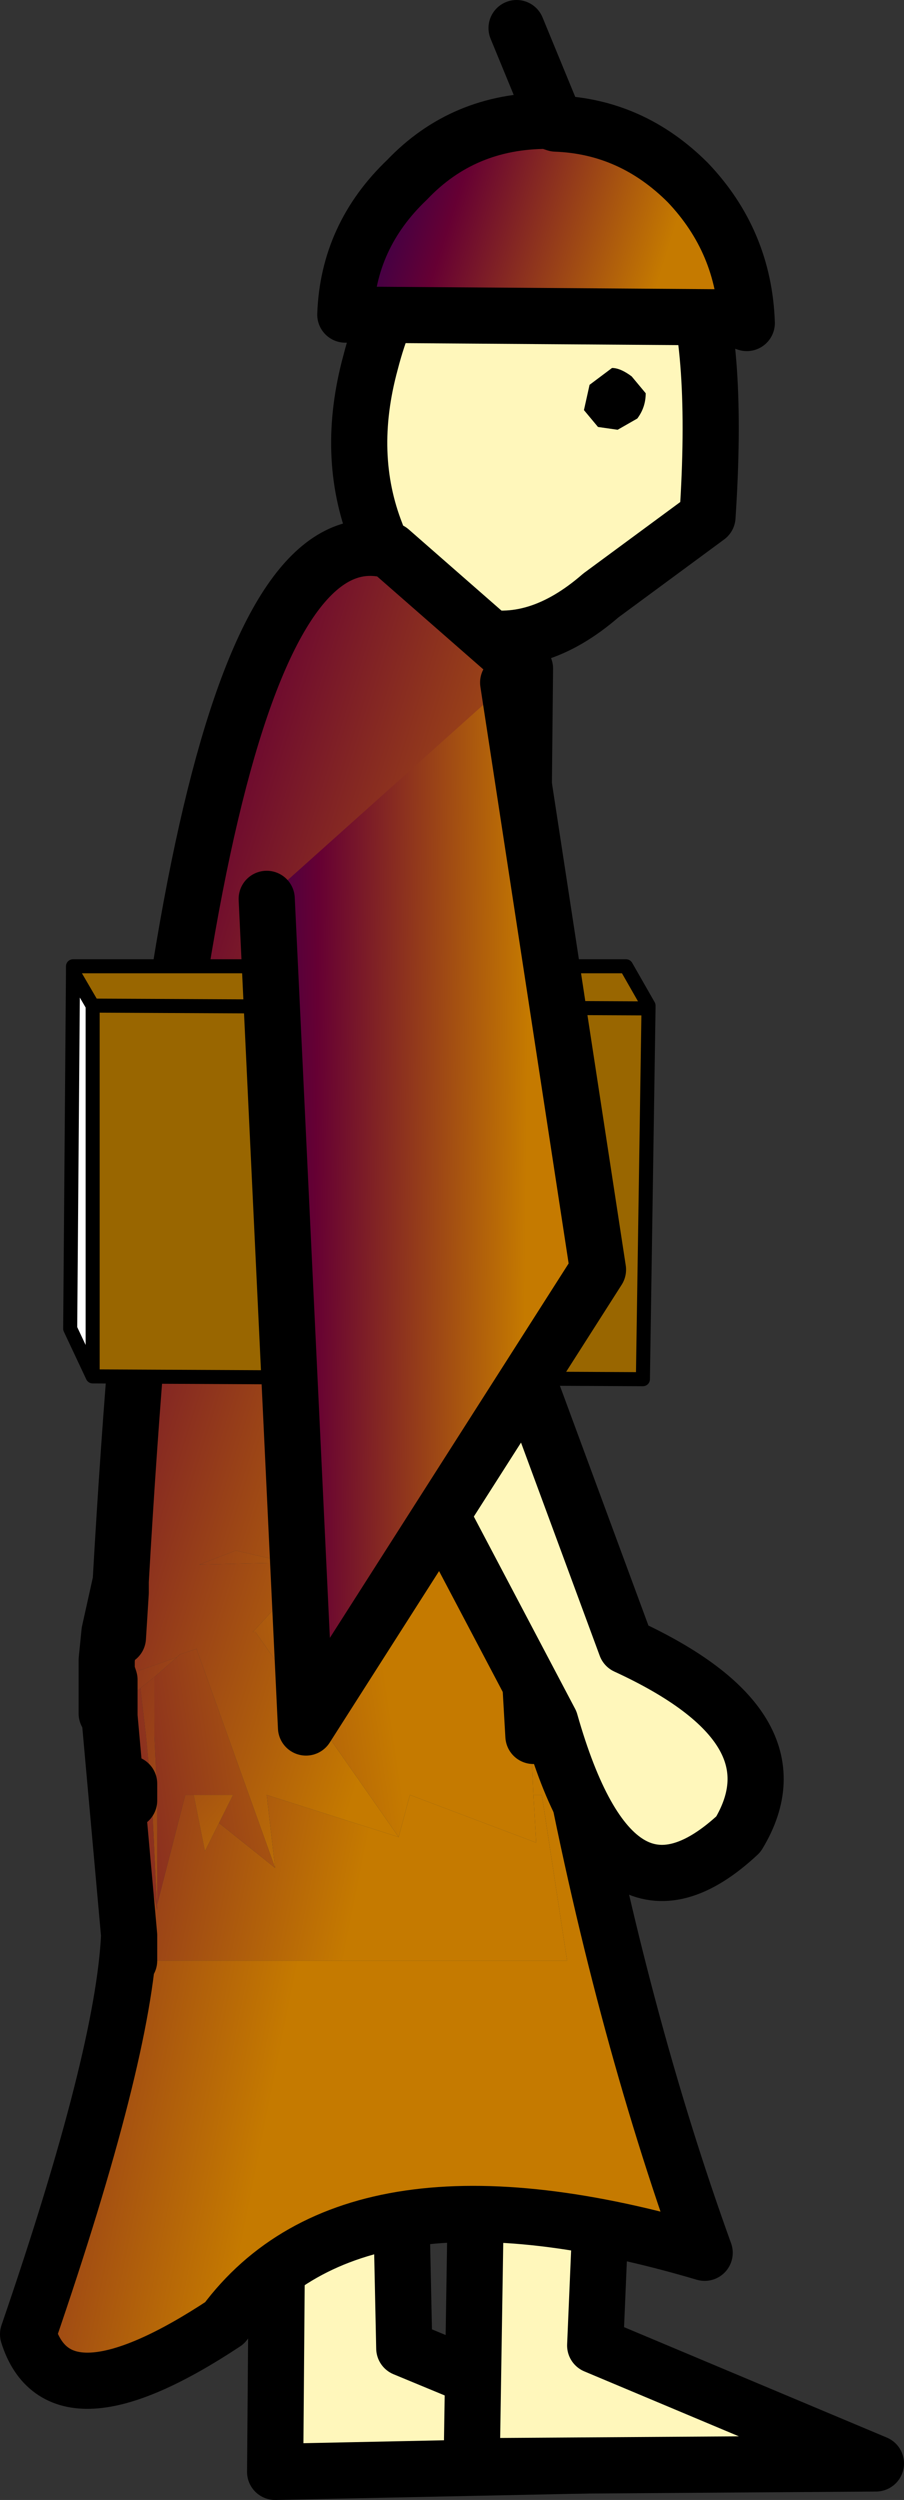
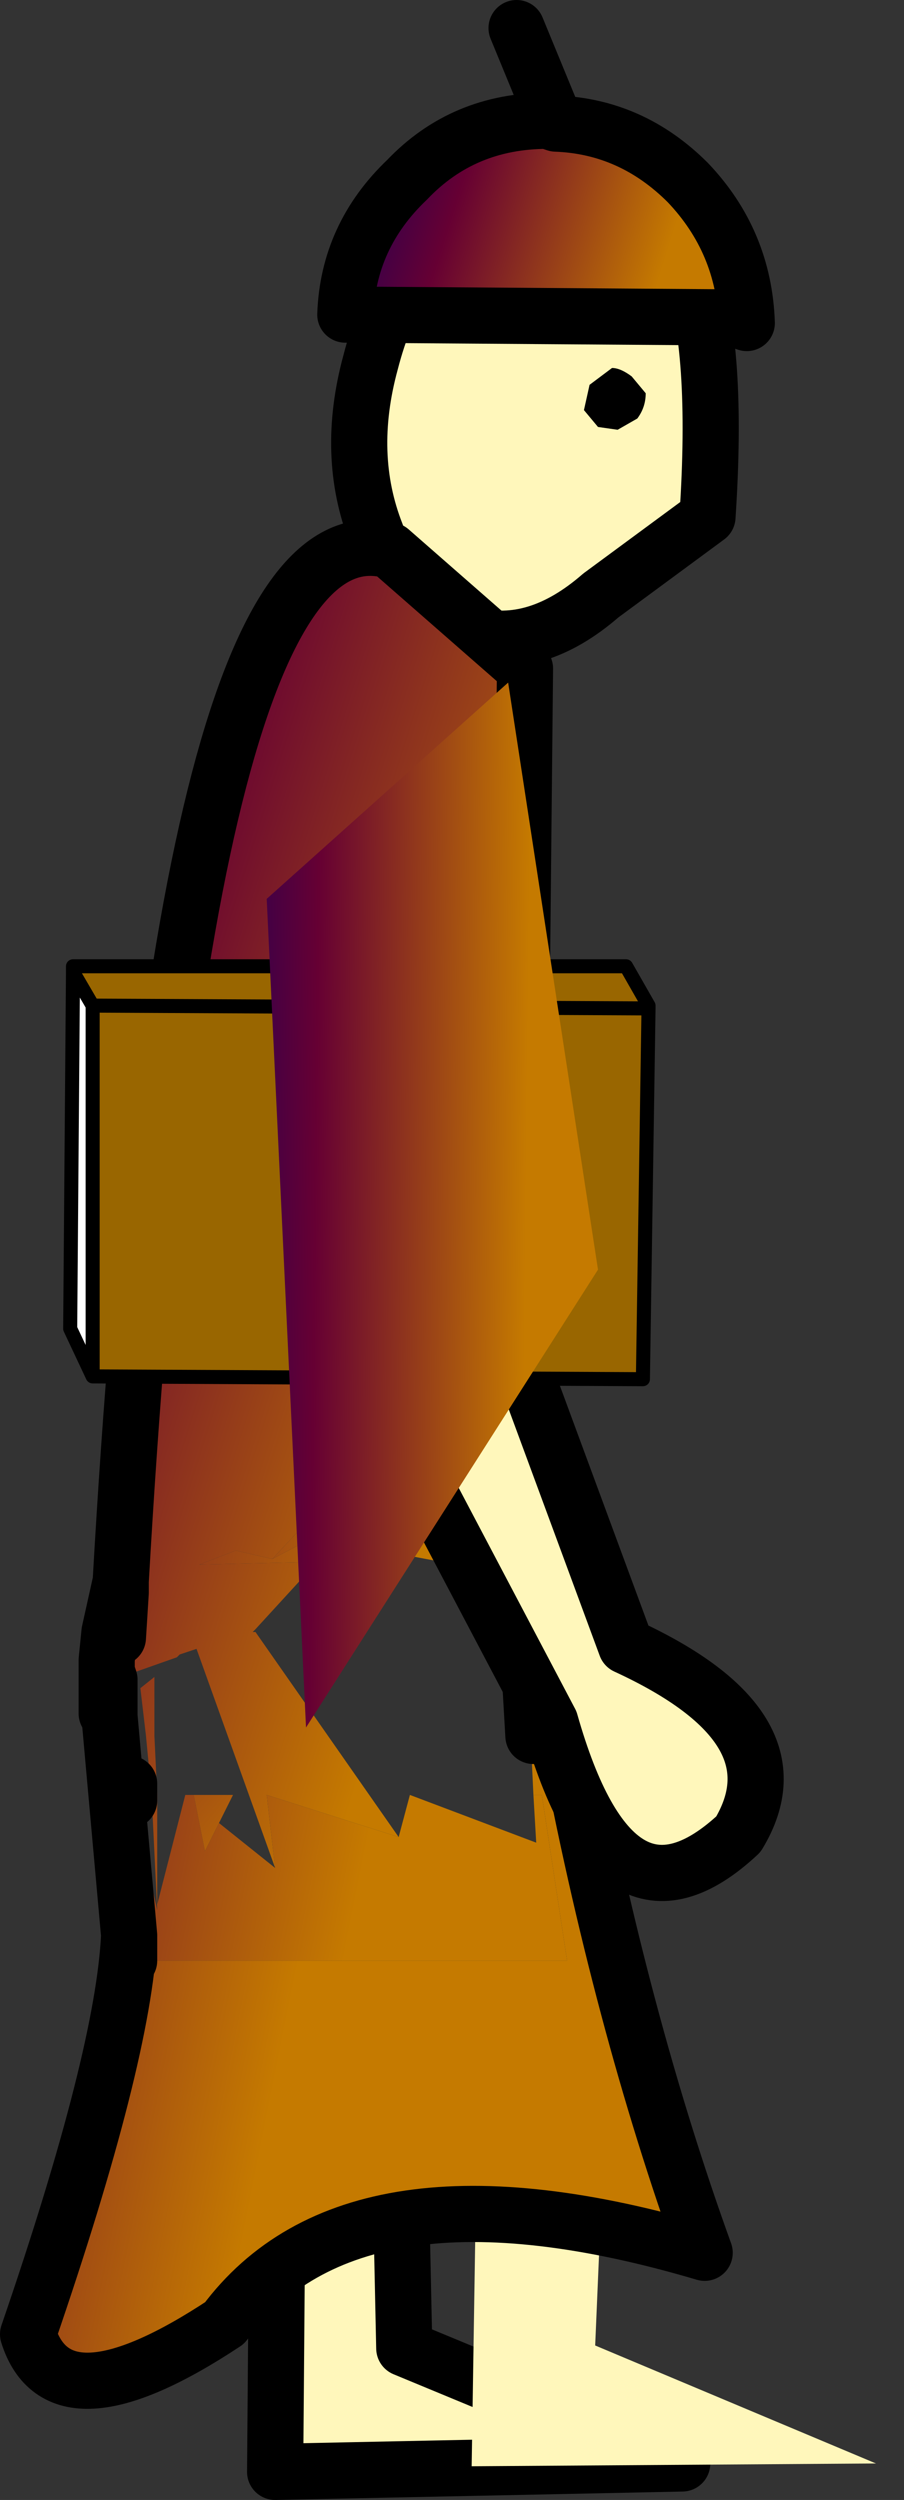
<svg xmlns="http://www.w3.org/2000/svg" height="44.5px" width="16.1px">
  <rect width="100%" height="100%" fill="#333333" stroke="none" />
  <g transform="matrix(1.0, 0.0, 0.0, 1.0, 13.3, 25.15)">
    <path d="M-8.35 12.55 L-6.15 14.3 -6.1 16.65 -1.15 18.7 -8.4 18.85 -8.35 12.55" fill="#fff7bb" fill-rule="evenodd" stroke="none" />
    <path d="M-8.35 12.55 L-6.15 14.3 -6.1 16.65 -1.15 18.7 -8.4 18.85 -8.35 12.55 Z" fill="none" stroke="#000000" stroke-linecap="round" stroke-linejoin="round" stroke-width="1.0" />
    <path d="M-2.7 16.6 L2.3 18.7 -4.9 18.75 -4.8 12.4 -2.6 14.25 -2.7 16.6" fill="#fff7bb" fill-rule="evenodd" stroke="none" />
-     <path d="M-2.7 16.6 L2.3 18.7 -4.9 18.75 -4.8 12.4 -2.6 14.25 -2.7 16.6 Z" fill="none" stroke="#000000" stroke-linecap="round" stroke-linejoin="round" stroke-width="1.0" />
    <path d="M-5.05 -21.4 Q-3.9 -22.4 -2.7 -22.1 -1.55 -21.8 -1.0 -20.35 -0.5 -18.95 -0.7 -15.95 L-2.6 -14.55 Q-3.75 -13.55 -4.9 -13.85 -6.1 -14.2 -6.6 -15.65 -7.15 -17.05 -6.7 -18.7 -6.25 -20.45 -5.05 -21.4" fill="#fff7bb" fill-rule="evenodd" stroke="none" />
    <path d="M-5.05 -21.4 Q-6.25 -20.45 -6.7 -18.7 -7.15 -17.05 -6.6 -15.65 -6.1 -14.2 -4.9 -13.85 -3.75 -13.55 -2.6 -14.55 L-0.7 -15.95 Q-0.5 -18.95 -1.0 -20.35 -1.55 -21.8 -2.7 -22.1 -3.9 -22.4 -5.05 -21.4 Z" fill="none" stroke="#000000" stroke-linecap="round" stroke-linejoin="round" stroke-width="1.0" />
    <path d="M-2.3 -17.5 L-2.65 -17.55 -2.9 -17.85 -2.8 -18.3 -2.4 -18.6 Q-2.25 -18.6 -2.05 -18.45 L-1.8 -18.15 Q-1.8 -17.9 -1.95 -17.7 L-2.3 -17.5" fill="#000000" fill-rule="evenodd" stroke="none" />
    <path d="M0.0 -19.4 L-0.3 -19.5 -7.15 -19.55 Q-7.1 -20.95 -6.05 -21.95 -5.05 -23.0 -3.55 -23.0 L-3.4 -22.95 Q-2.05 -22.9 -1.05 -21.9 -0.05 -20.85 0.0 -19.4" fill="url(#gradient0)" fill-rule="evenodd" stroke="none" />
    <path d="M-3.4 -22.95 L-4.1 -24.65 M0.0 -19.4 Q-0.05 -20.85 -1.05 -21.9 -2.05 -22.9 -3.4 -22.95 L-3.55 -23.0 Q-5.05 -23.0 -6.05 -21.95 -7.1 -20.95 -7.15 -19.55 L-0.3 -19.5 0.0 -19.4" fill="none" stroke="#000000" stroke-linecap="round" stroke-linejoin="round" stroke-width="1.0" />
    <path d="M-3.8 5.75 L-3.2 5.75 Q-2.25 10.8 -0.75 14.95 -7.0 13.1 -9.3 16.2 -12.25 18.15 -12.8 16.4 -11.1 11.45 -11.0 9.3 L-11.0 9.65 -11.0 9.75 -3.2 9.75 -3.65 6.8 -3.8 6.8 -3.85 5.75 -3.8 5.75 M-10.95 6.8 L-11.0 6.9 -11.0 6.6 -10.95 6.8 M-3.55 6.8 L-3.4 6.85 -3.4 6.8 -3.55 6.8" fill="url(#gradient1)" fill-rule="evenodd" stroke="none" />
    <path d="M-11.2 4.0 L-11.15 3.2 -11.15 3.0 Q-10.05 -16.35 -6.35 -15.35 L-3.95 -13.25 -4.1 1.65 -4.15 1.65 -4.25 1.45 -4.2 1.65 -5.95 1.9 -5.45 2.05 -5.95 2.35 -7.05 1.1 -8.45 2.6 -9.1 2.45 -9.75 2.7 -7.65 2.65 -8.75 3.85 -8.8 3.9 -8.75 3.9 -6.2 7.55 -8.55 6.8 -8.4 8.1 -9.8 4.2 -10.1 4.3 -10.15 4.35 -11.0 4.65 -11.35 4.75 -11.4 4.6 -11.35 4.75 -11.4 4.75 -11.4 4.6 -11.4 4.4 -11.35 3.9 -11.3 3.9 -11.2 4.0 M-4.15 2.35 L-4.15 2.5 -4.5 2.3 -4.55 2.25 -4.15 2.35 M-10.5 8.75 L-10.5 8.85 -10.6 6.8 -10.7 5.75 -10.8 4.9 -10.55 4.7 -10.55 5.75 -10.5 6.8 -10.5 8.75" fill="url(#gradient2)" fill-rule="evenodd" stroke="none" />
    <path d="M-5.45 2.05 L-5.95 1.9 -4.2 1.65 -4.15 1.65 -4.1 1.65 -4.0 1.7 -3.9 1.7 -4.0 1.9 -4.0 1.95 -4.05 2.2 -4.05 2.35 -4.1 2.35 -4.15 2.35 -4.55 2.25 -5.45 2.05 M-4.0 1.7 L-4.0 1.9 -4.0 1.7" fill="url(#gradient3)" fill-rule="evenodd" stroke="none" />
    <path d="M-8.4 8.1 L-8.55 6.8 -6.2 7.55 -6.0 6.8 -3.75 7.65 -3.8 6.8 -3.65 6.8 -3.2 9.75 -11.0 9.75 -11.0 9.65 -11.0 9.3 -11.35 5.4 -11.35 5.3 -11.3 5.25 -11.3 5.3 -11.3 5.35 -11.1 6.8 -11.0 6.9 -10.95 6.8 -10.5 8.85 -10.5 8.75 -10.0 6.8 -9.85 6.8 -9.65 7.8 -9.4 7.3 -8.4 8.1 M-4.2 1.65 L-4.25 1.45 -4.15 1.65 -4.2 1.65 M-3.65 2.6 L-3.95 3.15 -3.95 3.2 -3.85 5.75 -4.05 2.6 -4.0 2.6 -3.95 2.6 -3.95 3.15 -3.95 2.6 -3.65 2.6 M-11.35 4.95 L-11.35 4.75 -11.35 4.9 -11.3 5.2 -11.35 5.2 -11.35 4.95" fill="url(#gradient4)" fill-rule="evenodd" stroke="none" />
-     <path d="M-10.15 4.35 L-10.1 4.3 -9.8 4.2 -8.4 8.1 -9.4 7.3 -9.15 6.8 -9.85 6.8 -10.0 6.8 -10.5 8.75 -10.5 6.8 -10.55 5.75 -10.55 4.7 -10.15 4.35 M-6.2 7.55 L-8.75 3.9 -8.8 3.9 -8.75 3.85 -7.65 2.65 -7.3 2.3 -5.45 2.65 -4.05 2.6 -3.85 5.75 -3.8 6.8 -3.75 7.65 -6.0 6.8 -6.2 7.55 M-4.0 2.2 L-3.8 2.25 -3.7 2.3 -3.25 2.5 -3.45 2.55 -3.65 2.45 -3.75 2.4 -4.0 2.25 -4.05 2.2 -4.0 2.2 -4.0 2.25 -4.0 2.2 M-11.35 5.4 L-11.4 5.35 -11.35 5.3 -11.35 5.4 M-10.5 8.85 L-10.95 6.8 -11.0 6.6 -11.3 5.35 -11.3 5.3 -10.8 4.9 -10.7 5.75 -10.6 6.8 -10.5 8.85" fill="url(#gradient5)" fill-rule="evenodd" stroke="none" />
    <path d="M-7.65 2.65 L-9.75 2.7 -9.1 2.45 -8.45 2.6 -7.5 2.1 -5.95 2.35 -5.45 2.05 -4.55 2.25 -4.5 2.3 -4.15 2.5 -4.15 2.35 -4.1 2.35 -4.05 2.35 -4.05 2.2 -4.0 2.25 -4.0 2.6 -4.05 2.6 -5.45 2.65 -7.3 2.3 -7.65 2.65 M-3.45 2.55 L-3.6 2.6 -3.65 2.6 -3.95 2.6 -4.0 2.25 -3.75 2.4 -3.65 2.45 -3.45 2.55" fill="url(#gradient6)" fill-rule="evenodd" stroke="none" />
    <path d="M-8.45 2.6 L-7.05 1.1 -5.95 2.35 -7.5 2.1 -8.45 2.6" fill="url(#gradient7)" fill-rule="evenodd" stroke="none" />
    <path d="M-9.4 7.3 L-9.65 7.8 -9.85 6.8 -9.15 6.8 -9.4 7.3" fill="url(#gradient8)" fill-rule="evenodd" stroke="none" />
    <path d="M-3.55 6.8 L-3.4 6.8 -3.4 6.85 -3.55 6.8" fill="url(#gradient9)" fill-rule="evenodd" stroke="none" />
-     <path d="M-11.0 4.65 L-10.15 4.35 -10.55 4.7 -10.8 4.9 -11.3 5.3 -11.3 5.25 -11.05 5.05 -11.3 5.2 -11.35 4.9 -11.0 4.65 M-11.4 5.35 L-11.5 5.45 -11.55 5.45 -11.4 5.35 -11.35 5.3 -11.4 5.35 M-11.4 5.25 L-11.55 5.35 -11.6 5.35 -11.4 4.95 -11.4 5.25 -11.4 4.95 -11.35 4.95 -11.35 5.2 -11.4 5.25" fill="url(#gradient10)" fill-rule="evenodd" stroke="none" />
    <path d="M-11.35 4.75 L-11.0 4.65 -11.35 4.9 -11.35 4.75 -11.35 4.95 -11.4 4.95 -11.4 4.75 -11.35 4.75" fill="url(#gradient11)" fill-rule="evenodd" stroke="none" />
    <path d="M-4.1 1.65 L-3.95 -13.25 -6.35 -15.35 Q-10.05 -16.35 -11.15 3.0 L-11.15 3.2 -11.2 4.0 M-11.35 3.9 L-11.4 4.4 -11.4 4.6 -11.35 4.75 -11.35 4.95 -11.35 5.2 -11.35 5.3 -11.35 5.4 -11.0 9.3 Q-11.1 11.45 -12.8 16.4 -12.25 18.15 -9.3 16.2 -7.0 13.1 -0.75 14.95 -2.25 10.8 -3.2 5.75 M-4.0 1.9 L-4.0 1.95 -4.0 2.2 -4.0 2.25 -3.95 2.6 -3.95 3.15 -3.8 5.75 M-11.4 5.35 L-11.4 5.25 -11.4 4.95 -11.4 4.75 -11.4 4.6 M-4.0 1.9 L-4.0 1.7 M-11.0 9.75 L-11.0 9.65 -11.0 9.3 M-11.15 3.0 L-11.35 3.9 M-11.0 6.6 L-11.0 6.9" fill="none" stroke="#000000" stroke-linecap="round" stroke-linejoin="round" stroke-width="1.0" />
    <path d="M-4.3 -1.45 L-4.2 -1.4 -2.15 4.15 Q1.0 5.6 -0.15 7.5 -2.35 9.55 -3.5 5.5 L-6.9 -0.95 -4.3 -1.45" fill="#fff7bb" fill-rule="evenodd" stroke="none" />
    <path d="M-4.3 -1.45 L-6.9 -0.95 -3.5 5.5 Q-2.35 9.55 -0.15 7.5 1.0 5.6 -2.15 4.15 L-4.2 -1.4 -4.3 -1.45 Z" fill="none" stroke="#000000" stroke-linecap="round" stroke-linejoin="round" stroke-width="1.0" />
    <path d="M-11.65 -0.65 L-11.65 -7.25 -12.0 -7.85 -12.0 -7.95 -2.15 -7.95 -1.75 -7.25 -1.75 -7.2 -1.85 -0.6 -11.65 -0.65 M-11.65 -7.25 L-1.75 -7.2 -11.65 -7.25" fill="#996600" fill-rule="evenodd" stroke="none" />
    <path d="M-12.0 -7.85 L-12.05 -7.95 -12.0 -7.95 -12.0 -7.85" fill="#ff0000" fill-rule="evenodd" stroke="none" />
    <path d="M-12.0 -7.85 L-11.65 -7.25 -11.65 -0.65 -12.05 -1.5 -12.0 -7.85" fill="#ffffff" fill-rule="evenodd" stroke="none" />
    <path d="M-11.65 -0.65 L-11.65 -7.25 -12.0 -7.85 -12.05 -1.5 -11.65 -0.65 -1.85 -0.6 -1.75 -7.2 -11.65 -7.25 M-12.0 -7.95 L-2.15 -7.95 -1.75 -7.25 -1.75 -7.2 M-12.0 -7.95 L-12.0 -7.85" fill="none" stroke="#000000" stroke-linecap="round" stroke-linejoin="round" stroke-width="0.25" />
    <path d="M-8.55 -9.15 L-4.25 -13.0 -2.65 -2.55 -7.85 5.6 -8.55 -9.15" fill="url(#gradient12)" fill-rule="evenodd" stroke="none" />
-     <path d="M-8.55 -9.15 L-7.85 5.6 -2.65 -2.55 -4.25 -13.0" fill="none" stroke="#000000" stroke-linecap="round" stroke-linejoin="round" stroke-width="1.0" />
  </g>
  <defs>
    <linearGradient gradientTransform="matrix(-0.004, -0.001, -0.006, 0.019, -18.45, 22.1)" gradientUnits="userSpaceOnUse" id="gradient0" spreadMethod="pad" x1="-819.2" x2="819.2">
      <stop offset="0.0" stop-color="#c57a00" />
      <stop offset="0.573" stop-color="#660033" />
      <stop offset="1.0" stop-color="#000066" />
    </linearGradient>
    <linearGradient gradientTransform="matrix(-0.008, -0.002, -0.004, 0.02, -13.35, 2.25)" gradientUnits="userSpaceOnUse" id="gradient1" spreadMethod="pad" x1="-819.2" x2="819.2">
      <stop offset="0.0" stop-color="#c57a00" />
      <stop offset="0.573" stop-color="#660033" />
      <stop offset="1.0" stop-color="#000066" />
    </linearGradient>
    <linearGradient gradientTransform="matrix(-0.008, -0.003, -0.006, 0.019, -12.65, 1.5)" gradientUnits="userSpaceOnUse" id="gradient2" spreadMethod="pad" x1="-819.2" x2="819.2">
      <stop offset="0.0" stop-color="#c57a00" />
      <stop offset="0.573" stop-color="#660033" />
      <stop offset="1.0" stop-color="#000066" />
    </linearGradient>
    <linearGradient gradientTransform="matrix(-0.007, -0.004, -0.01, 0.018, -12.55, 0.85)" gradientUnits="userSpaceOnUse" id="gradient3" spreadMethod="pad" x1="-819.2" x2="819.2">
      <stop offset="0.0" stop-color="#c57a00" />
      <stop offset="0.573" stop-color="#660033" />
      <stop offset="1.0" stop-color="#000066" />
    </linearGradient>
    <linearGradient gradientTransform="matrix(-0.008, -0.002, -0.004, 0.02, -13.35, 6.25)" gradientUnits="userSpaceOnUse" id="gradient4" spreadMethod="pad" x1="-819.2" x2="819.2">
      <stop offset="0.0" stop-color="#c57a00" />
      <stop offset="0.573" stop-color="#660033" />
      <stop offset="1.0" stop-color="#000066" />
    </linearGradient>
    <linearGradient gradientTransform="matrix(-0.008, 0.001, 0.003, 0.02, -13.0, 5.4)" gradientUnits="userSpaceOnUse" id="gradient5" spreadMethod="pad" x1="-819.2" x2="819.2">
      <stop offset="0.0" stop-color="#c57a00" />
      <stop offset="0.573" stop-color="#660033" />
      <stop offset="1.0" stop-color="#000066" />
    </linearGradient>
    <linearGradient gradientTransform="matrix(-0.008, -0.001, -0.004, 0.02, -12.8, 2.8)" gradientUnits="userSpaceOnUse" id="gradient6" spreadMethod="pad" x1="-819.2" x2="819.2">
      <stop offset="0.0" stop-color="#c57a00" />
      <stop offset="0.573" stop-color="#660033" />
      <stop offset="1.0" stop-color="#000066" />
    </linearGradient>
    <linearGradient gradientTransform="matrix(-0.008, 2.0E-4, 5.0E-4, 0.021, -12.35, 3.25)" gradientUnits="userSpaceOnUse" id="gradient7" spreadMethod="pad" x1="-819.2" x2="819.2">
      <stop offset="0.0" stop-color="#c57a00" />
      <stop offset="0.573" stop-color="#660033" />
      <stop offset="1.0" stop-color="#000066" />
    </linearGradient>
    <linearGradient gradientTransform="matrix(-0.006, -0.005, -0.013, 0.016, -11.7, 2.7)" gradientUnits="userSpaceOnUse" id="gradient8" spreadMethod="pad" x1="-819.2" x2="819.2">
      <stop offset="0.0" stop-color="#c57a00" />
      <stop offset="0.573" stop-color="#660033" />
      <stop offset="1.0" stop-color="#000066" />
    </linearGradient>
    <linearGradient gradientTransform="matrix(-0.007, -0.004, -0.01, 0.018, -12.3, 3.85)" gradientUnits="userSpaceOnUse" id="gradient9" spreadMethod="pad" x1="-819.2" x2="819.2">
      <stop offset="0.0" stop-color="#c57a00" />
      <stop offset="0.573" stop-color="#660033" />
      <stop offset="1.0" stop-color="#000066" />
    </linearGradient>
    <linearGradient gradientTransform="matrix(-0.008, -0.002, -0.004, 0.02, -13.35, 3.45)" gradientUnits="userSpaceOnUse" id="gradient10" spreadMethod="pad" x1="-819.2" x2="819.2">
      <stop offset="0.0" stop-color="#c57a00" />
      <stop offset="0.573" stop-color="#660033" />
      <stop offset="1.0" stop-color="#000066" />
    </linearGradient>
    <linearGradient gradientTransform="matrix(-0.008, 0.0, 2.0E-4, 0.021, -13.25, 4.1)" gradientUnits="userSpaceOnUse" id="gradient11" spreadMethod="pad" x1="-819.2" x2="819.2">
      <stop offset="0.0" stop-color="#c57a00" />
      <stop offset="0.573" stop-color="#660033" />
      <stop offset="1.0" stop-color="#000066" />
    </linearGradient>
    <linearGradient gradientTransform="matrix(-0.004, 0.0, -1.0E-4, 0.009, -7.2, -4.15)" gradientUnits="userSpaceOnUse" id="gradient12" spreadMethod="pad" x1="-819.2" x2="819.2">
      <stop offset="0.0" stop-color="#c57a00" />
      <stop offset="0.573" stop-color="#660033" />
      <stop offset="1.0" stop-color="#000066" />
    </linearGradient>
  </defs>
</svg>